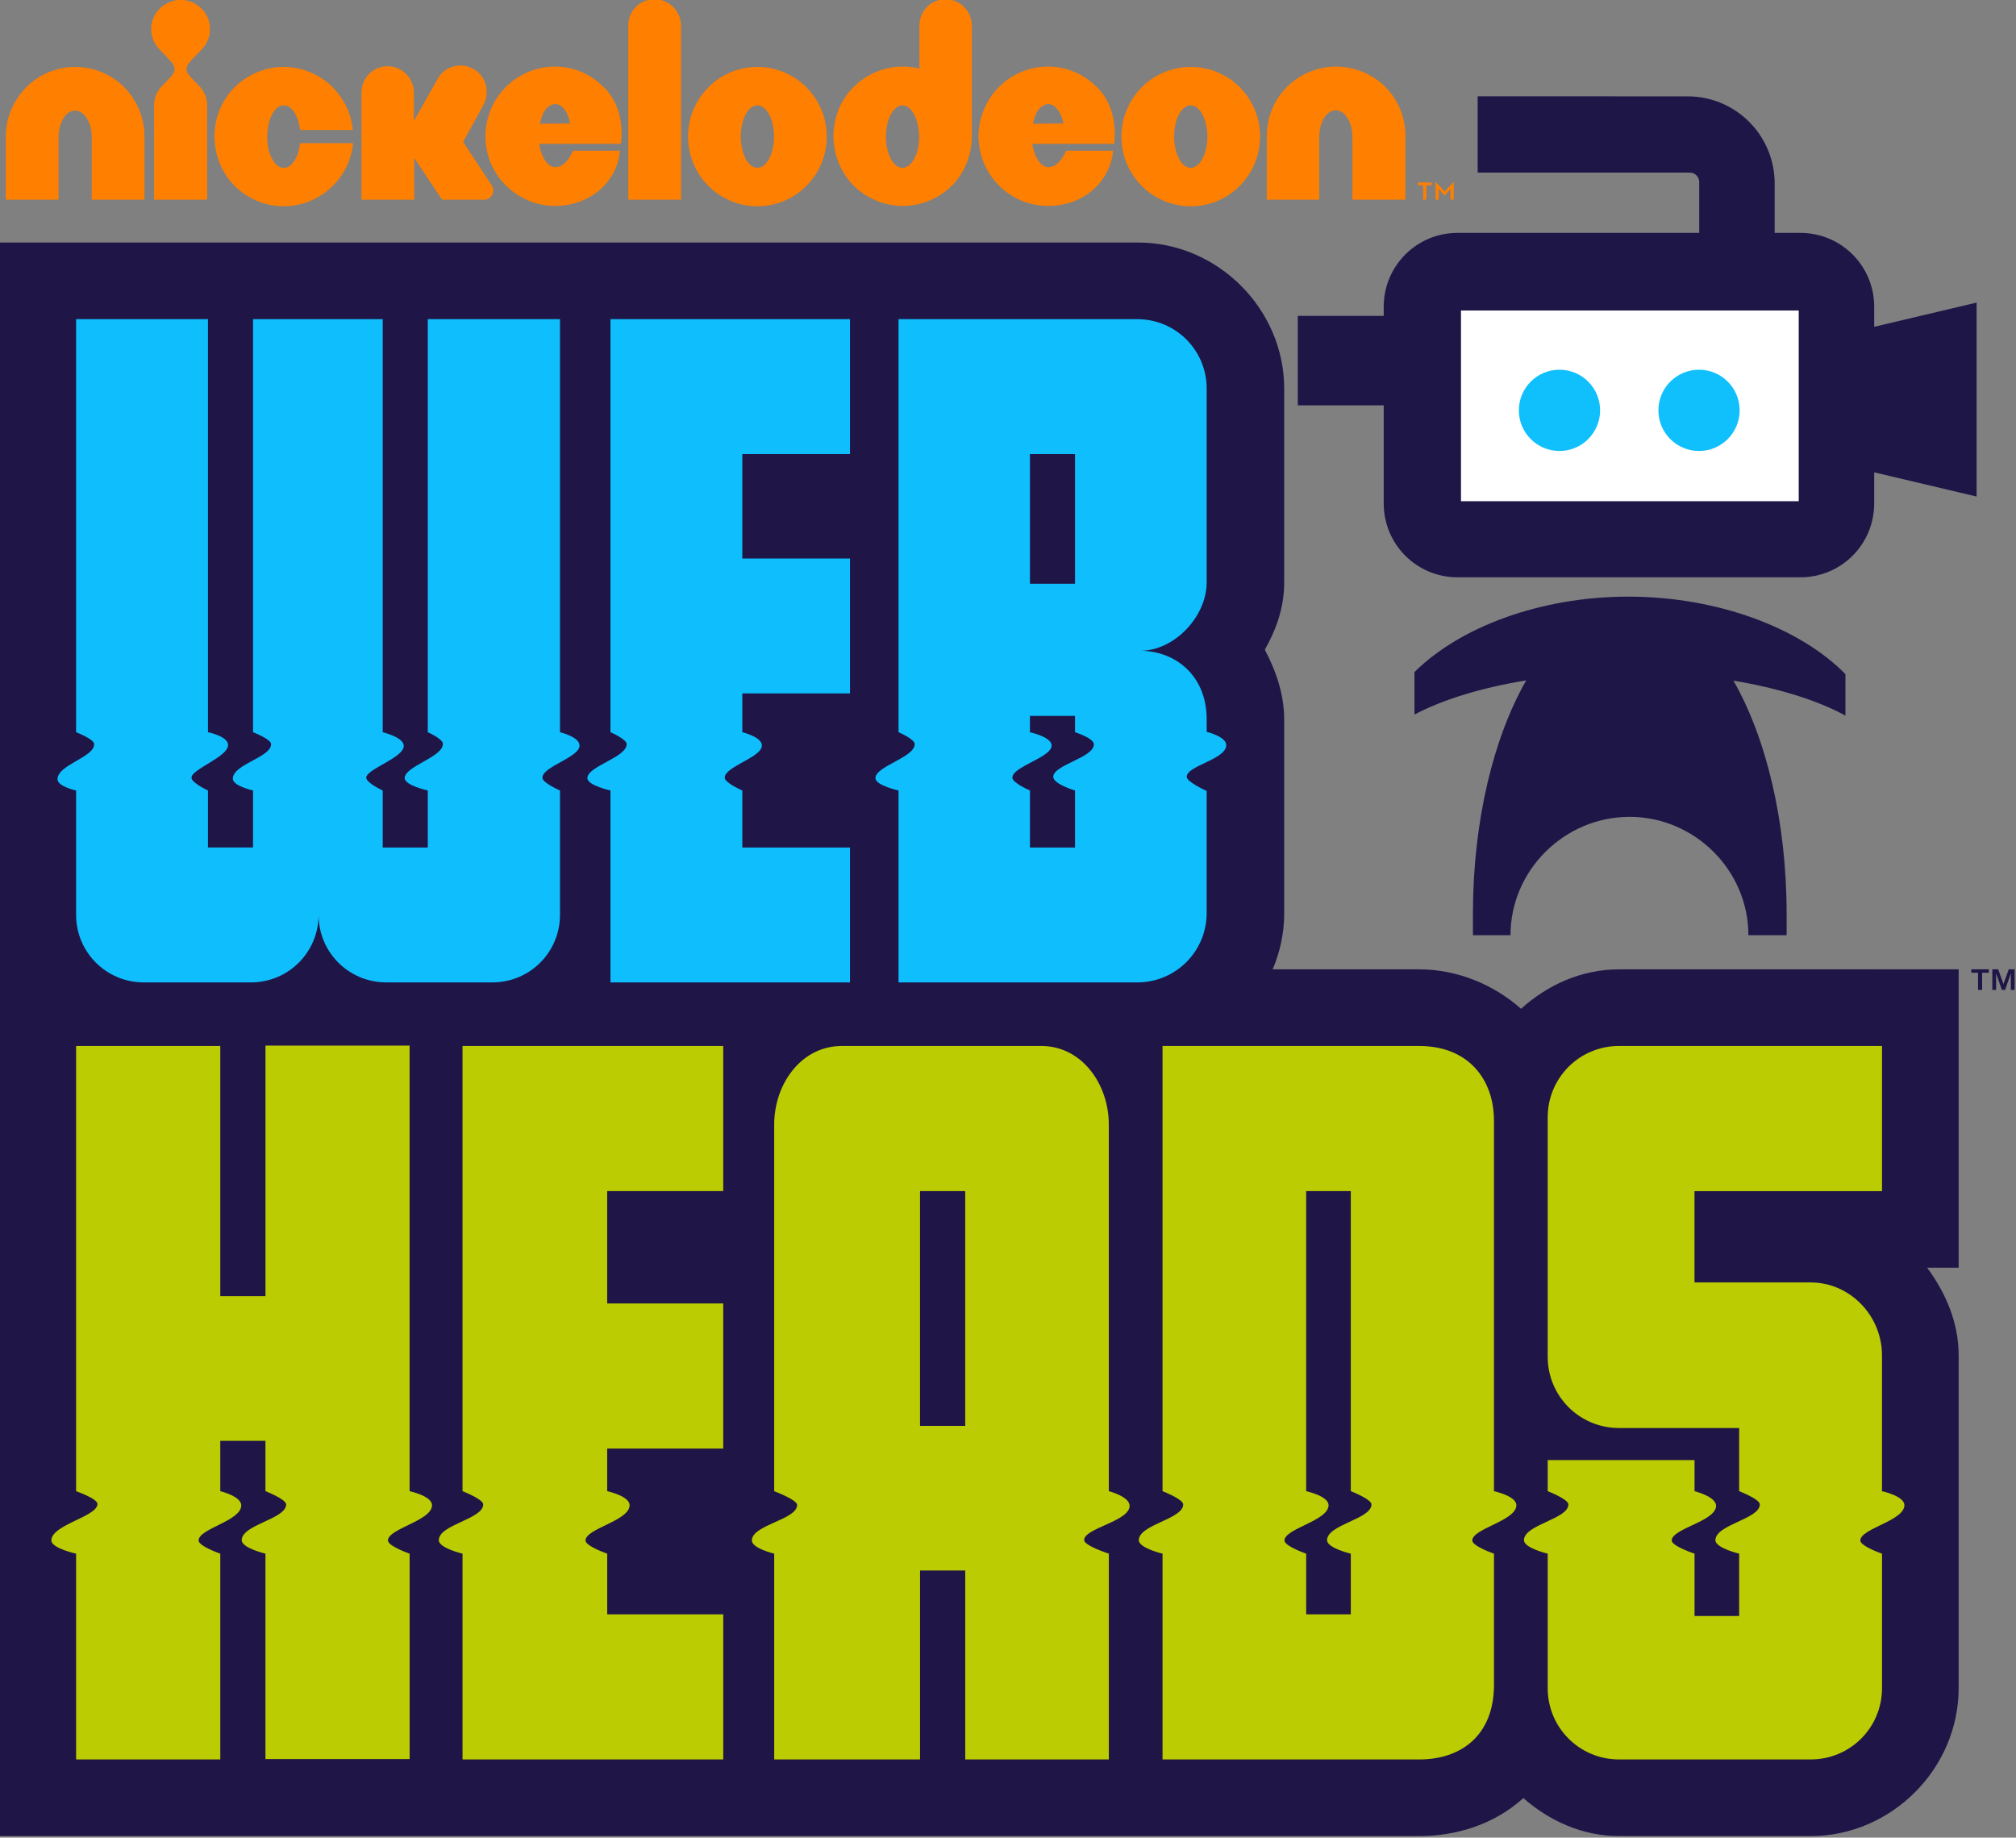
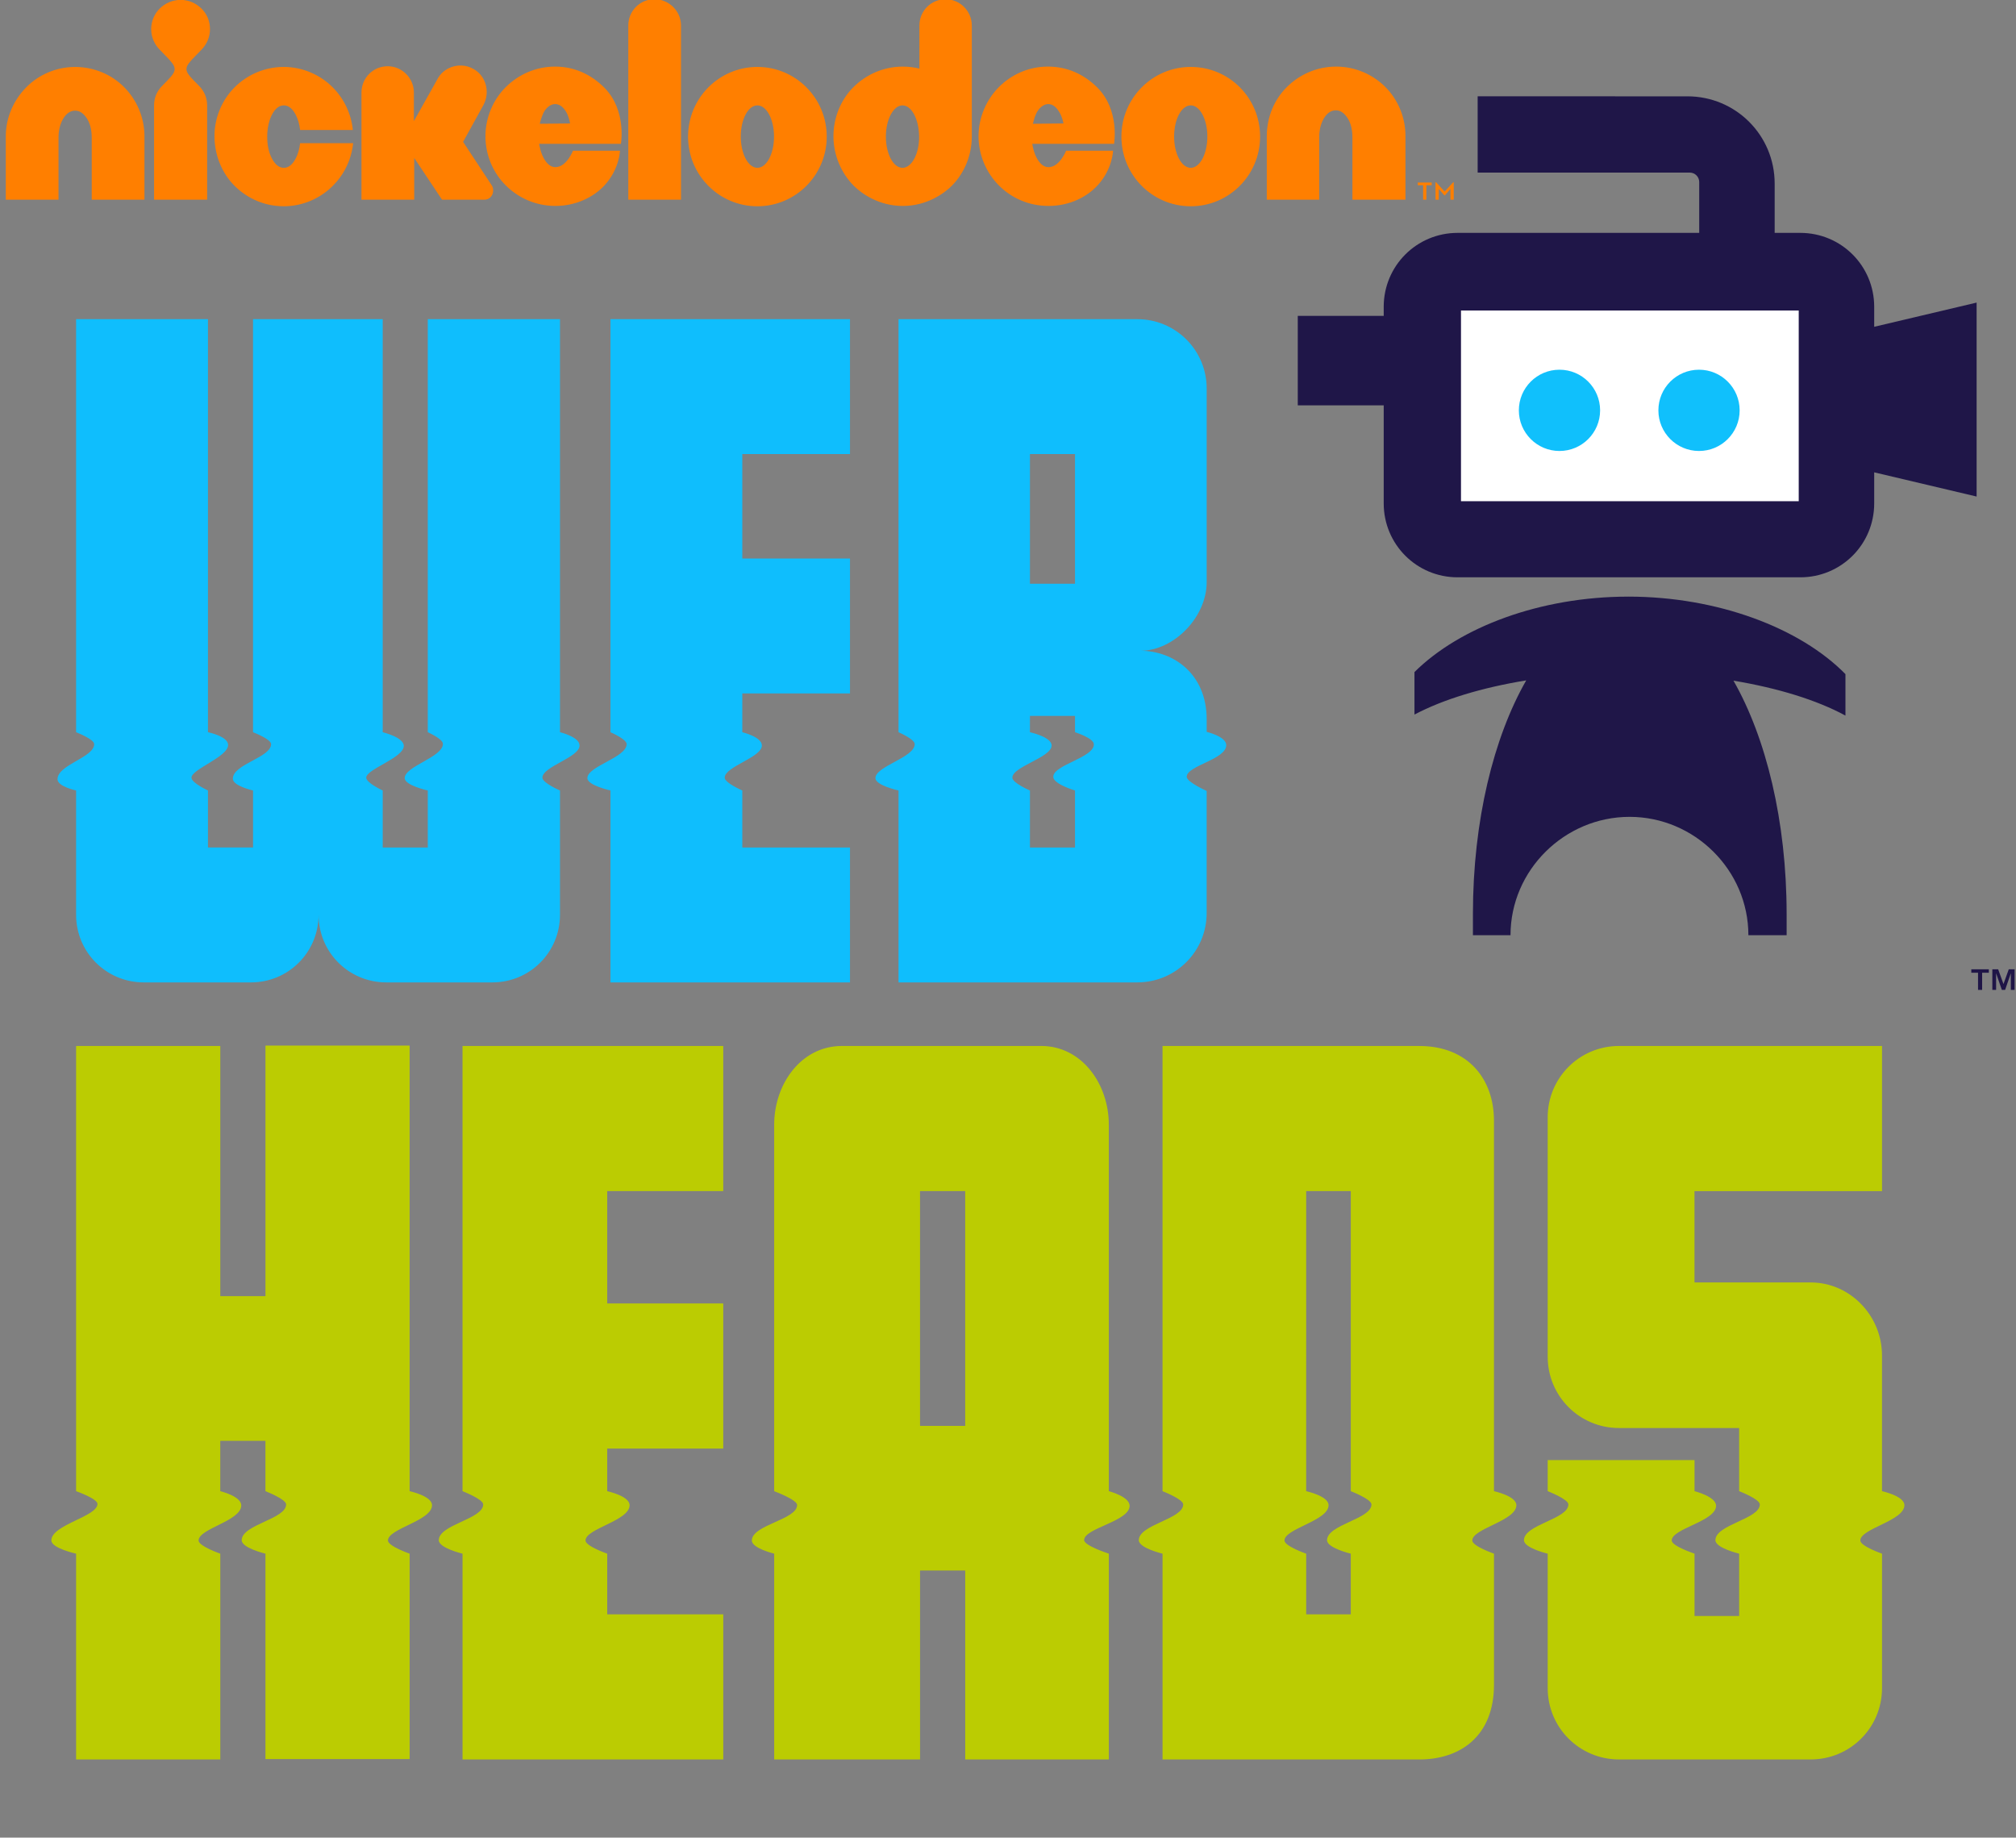
<svg xmlns="http://www.w3.org/2000/svg" xmlns:ns1="http://www.inkscape.org/namespaces/inkscape" xmlns:ns2="http://sodipodi.sourceforge.net/DTD/sodipodi-0.dtd" width="109.582mm" height="99.875mm" viewBox="0 0 109.582 99.875" version="1.1" id="svg3947" ns1:version="1.0.2-2 (e86c870879, 2021-01-15)" ns2:docname="Webheads.svg">
  <rect x="0" y="0" width="109.582" height="99.875" fill="#808080" stroke="none" />
  <defs id="defs3941">
    <ns1:path-effect effect="perspective-envelope" up_left_point="-56.254,132.412" up_right_point="-45.683,129.914" down_left_point="-56.254,137.602" down_right_point="-45.683,140.1" id="path-effect6868" is_visible="true" lpeversion="1" deform_type="perspective" horizontal_mirror="true" vertical_mirror="false" overflow_perspective="false" />
    <clipPath clipPathUnits="userSpaceOnUse" id="clipPath1175">
      <path style="fill:#ffffff;fill-opacity:1;fill-rule:nonzero;stroke:none;stroke-width:0.122" d="M 33.203,133.578 H 68.29 L 82.064,147.407 95.786,133.578 h 36.566 v 26.388 c -0.241,0.36 -0.495,0.737 -0.73,1.084 -1.336,1.976 -2.941,4.103 -3.834,6.59 -0.777,2.161 -1.914,3.671 -3.066,5.913 -0.552,1.075 -1.199,2.88 -1.862,3.934 -0.28,0.445 -0.468,0.554 -0.484,0.593 -0.062,-0.062 -0.128,-0.112 -0.26,-0.345 -1.146,-2.028 -1.464,-5.092 -1.724,-7.714 -0.098,-0.987 -0.003,-2.663 -0.341,-4.243 -0.169,-0.79 -0.454,-1.59 -1.027,-2.259 -0.573,-0.669 -1.453,-1.143 -2.492,-1.247 -1.278,-0.128 -2.796,0.033 -4.157,0.614 -1.361,0.582 -2.655,1.74 -2.798,3.454 -0.32,3.85 1.248,8.039 2.271,11.208 1.713,5.306 2.91,10.224 4.972,15.552 0.454,1.173 1.072,2.491 2.064,3.556 0.992,1.066 2.46,1.854 4.236,1.719 1.588,-0.121 2.904,-0.954 3.804,-2.036 0.901,-1.082 1.433,-2.414 1.539,-3.736 0.231,-2.88 0.085,-4.618 1.278,-6.931 0.825,-1.599 1.705,-3.429 2.608,-5.155 v 32.946 H 96.064 v -38.34 L 81.935,188.731 68.93,175.931 v 37.533 H 33.203 Z" id="path1177" />
    </clipPath>
    <clipPath clipPathUnits="userSpaceOnUse" id="clipPath3862">
      <path ns2:nodetypes="ccccccccccccc" ns1:connector-curvature="0" id="path3864" d="m 56.162,110.312 h 35.087 l 13.774,13.828 13.722,-13.828 h 36.566 v 79.885 h -36.289 v -38.34 l -14.128,13.608 -13.005,-12.8 v 37.533 H 56.162 Z" style="display:inline;fill:#ffffff;fill-opacity:1;fill-rule:nonzero;stroke:none;stroke-width:0.122" />
    </clipPath>
    <clipPath clipPathUnits="userSpaceOnUse" id="clipPath4242">
      <path ns2:nodetypes="ccccccccccccc" ns1:connector-curvature="0" id="path4244" d="M 44.681,92.453 H 79.768 L 93.543,106.282 107.264,92.453 h 36.566 V 172.338 H 107.542 V 133.998 L 93.414,147.606 80.409,134.805 v 37.533 H 44.681 Z" style="display:inline;fill:#0964cc;fill-opacity:1;fill-rule:nonzero;stroke:none;stroke-width:0.122" />
    </clipPath>
  </defs>
  <ns2:namedview id="base" pagecolor="#ffffff" bordercolor="#666666" borderopacity="1.0" ns1:pageopacity="0.0" ns1:pageshadow="2" ns1:zoom="1" ns1:cx="227.62779" ns1:cy="193.45477" ns1:document-units="mm" ns1:current-layer="layer1" ns1:document-rotation="0" showgrid="false" ns1:window-width="1366" ns1:window-height="705" ns1:window-x="-8" ns1:window-y="-8" ns1:window-maximized="1" ns1:snap-smooth-nodes="true" showguides="true" ns1:guide-bbox="true" ns1:snap-global="false" ns1:lockguides="true" />
  <g ns1:label="Layer 1" ns1:groupmode="layer" id="layer1" style="display:inline;opacity:1" transform="translate(-54.491,-88.608)">
    <g id="g6937" transform="matrix(1.089,0,0,1.089,-9.778,-7.928)">
-       <path style="color:#000000;font-style:normal;font-variant:normal;font-weight:normal;font-stretch:normal;font-size:medium;line-height:normal;font-family:sans-serif;font-variant-ligatures:normal;font-variant-position:normal;font-variant-caps:normal;font-variant-numeric:normal;font-variant-alternates:normal;font-variant-east-asian:normal;font-feature-settings:normal;font-variation-settings:normal;text-indent:0;text-align:start;text-decoration:none;text-decoration-line:none;text-decoration-style:solid;text-decoration-color:#000000;letter-spacing:normal;word-spacing:normal;text-transform:none;writing-mode:lr-tb;direction:ltr;text-orientation:mixed;dominant-baseline:auto;baseline-shift:baseline;text-anchor:start;white-space:normal;shape-padding:0;shape-margin:0;inline-size:0;clip-rule:nonzero;display:inline;overflow:visible;visibility:visible;isolation:auto;mix-blend-mode:normal;color-interpolation:sRGB;color-interpolation-filters:linearRGB;solid-color:#000000;solid-opacity:1;vector-effect:none;fill:#1f1547;fill-opacity:1;fill-rule:nonzero;stroke:none;stroke-linecap:round;stroke-linejoin:miter;stroke-miterlimit:4;stroke-dasharray:none;stroke-dashoffset:0;stroke-opacity:1;paint-order:markers stroke fill;color-rendering:auto;image-rendering:auto;shape-rendering:auto;text-rendering:auto;enable-background:accumulate;stop-color:#000000" d="m 58.99,100.75 v 79.531 h 70.869 c 1.756,0 3.677,-0.523 5.193,-1.895 1.302,1.136 2.945,1.895 4.775,1.895 h 9.568 c 4.025,0 7.385,-3.36 7.385,-7.385 v -16.605 c 0,-1.646 -0.647,-3.12 -1.572,-4.375 h 1.572 v -14.893 l -16.953,0.002 c -1.879,0 -3.574,0.779 -4.889,1.969 -1.368,-1.218 -3.198,-1.969 -5.08,-1.969 h -7.318 c 0.367,-0.864 0.576,-1.806 0.576,-2.791 v -9.666 c 0,-1.254 -0.402,-2.427 -0.967,-3.496 0.554,-0.986 0.967,-2.075 0.967,-3.363 v -9.666 c 0,-3.975 -3.32,-7.293 -7.295,-7.293 z" id="path6652" ns2:nodetypes="cccccccccccccccccccccc" />
      <path ns1:connector-curvature="0" id="path3453-6" style="fill:#ff7f00;fill-opacity:1;stroke:none;stroke-width:0.162" d="m 90.377,89.92 v 8.692 h 2.632 v -8.693 c 0,-0.722 -0.606,-1.312 -1.324,-1.312 -0.734,2.7e-5 -1.308,0.59 -1.308,1.312 z m -23.814,0.18 c 0,0.41 0.167,0.763 0.431,1.033 l 0.319,0.328 c 0.534,0.549 0.566,0.68 0.064,1.197 l -0.287,0.295 c -0.239,0.246 -0.383,0.574 -0.383,0.935 v 4.724 h 2.648 v -4.724 c 0,-0.361 -0.152,-0.697 -0.383,-0.935 L 68.684,92.659 c -0.51,-0.525 -0.471,-0.648 0.064,-1.197 l 0.319,-0.328 c 0.263,-0.271 0.431,-0.623 0.431,-1.033 0,-0.41 -0.16,-0.771 -0.431,-1.033 -0.271,-0.262 -0.622,-0.427 -1.037,-0.427 -0.399,2.3e-5 -0.766,0.164 -1.037,0.427 -0.271,0.262 -0.431,0.639 -0.431,1.033 z m 14.308,2.46 -1.196,2.132 v -1.427 c 0,-0.722 -0.59,-1.312 -1.308,-1.312 -0.734,0 -1.308,0.59 -1.308,1.312 v 5.347 h 2.632 v -2.083 l 1.388,2.083 h 2.122 c 0.24,0 0.431,-0.197 0.431,-0.459 0,-0.082 -0.015,-0.173 -0.064,-0.246 l -1.436,-2.181 1.005,-1.82 c 0.35,-0.633 0.158,-1.44 -0.463,-1.804 -0.196,-0.115 -0.408,-0.178 -0.62,-0.186 -0.467,-0.018 -0.939,0.212 -1.183,0.645 z m -20.544,0.443 c -0.618,0.627 -1.021,1.492 -1.021,2.444 v 3.165 H 61.937 V 95.513 c 0,-0.377 0.09,-0.709 0.239,-0.951 0.154,-0.25 0.351,-0.394 0.59,-0.394 0.239,0 0.431,0.148 0.59,0.394 0.16,0.246 0.239,0.574 0.239,0.951 v 3.1 h 2.632 v -3.165 c 0,-0.951 -0.391,-1.829 -1.021,-2.46 -0.614,-0.615 -1.484,-1 -2.441,-1 -0.957,2.4e-5 -1.83,0.398 -2.44,1.017 z m 12.856,-1.017 c -0.957,0 -1.834,0.394 -2.456,1.017 -0.622,0.623 -1.013,1.509 -1.005,2.46 0.008,0.951 0.382,1.838 1.005,2.46 0.477,0.477 1.308,1.017 2.456,1.017 0.845,0 1.64,-0.315 2.249,-0.836 0.444,-0.38 1.085,-1.132 1.212,-2.312 h -2.648 c -0.032,0.295 -0.11,0.558 -0.223,0.771 -0.158,0.296 -0.351,0.459 -0.59,0.459 -0.239,0 -0.431,-0.164 -0.59,-0.459 -0.16,-0.295 -0.239,-0.672 -0.239,-1.099 0,-0.426 0.093,-0.822 0.239,-1.099 0.157,-0.297 0.351,-0.459 0.59,-0.459 0.239,0 0.432,0.163 0.59,0.459 0.113,0.212 0.191,0.476 0.223,0.771 h 2.632 c -0.08,-0.82 -0.447,-1.574 -1.005,-2.132 -0.623,-0.623 -1.499,-1.017 -2.441,-1.017 z m 50.069,1.001 c -0.626,0.619 -1.005,1.492 -1.005,2.46 v 3.165 h 2.616 v -3.116 c 0,-0.377 0.09,-0.709 0.239,-0.951 0.154,-0.25 0.351,-0.394 0.59,-0.394 0.239,0 0.431,0.148 0.59,0.394 0.16,0.246 0.239,0.574 0.239,0.951 v 3.116 h 2.648 v -3.182 c 0,-0.951 -0.387,-1.833 -1.021,-2.46 -0.626,-0.619 -1.499,-1 -2.44,-1 -0.957,2.4e-5 -1.822,0.39 -2.456,1.017 z M 86.724,91.97 c -0.957,0 -1.822,0.39 -2.456,1.017 -0.626,0.619 -1.021,1.509 -1.021,2.46 0,0.951 0.387,1.833 1.021,2.46 0.61,0.603 1.467,1.017 2.472,1.017 1.021,0 1.908,-0.435 2.456,-1.033 0.744,-0.813 0.765,-1.722 0.765,-1.722 h -2.345 c 0,0 -0.319,0.82 -0.877,0.82 -0.239,0 -0.428,-0.165 -0.59,-0.459 -0.109,-0.198 -0.176,-0.443 -0.223,-0.705 h 4.083 c 0,0 0.294,-1.68 -0.829,-2.805 -0.663,-0.663 -1.499,-1.05 -2.456,-1.05 z m -0.766,2.854 c 0.048,-0.197 0.11,-0.378 0.175,-0.525 0.11,-0.247 0.351,-0.459 0.59,-0.459 0.239,-1.6e-5 0.434,0.162 0.59,0.459 0.068,0.129 0.128,0.345 0.16,0.509 z m 25.362,-2.854 c -0.957,0 -1.818,0.394 -2.44,1.017 -0.622,0.623 -1.021,1.509 -1.021,2.46 0,0.951 0.399,1.837 1.021,2.46 0.606,0.607 1.467,1.017 2.472,1.017 1.037,0 1.908,-0.435 2.456,-1.033 0.744,-0.813 0.766,-1.722 0.766,-1.722 h -2.345 c 0,0 -0.319,0.82 -0.877,0.82 -0.239,0 -0.428,-0.165 -0.59,-0.459 -0.109,-0.198 -0.176,-0.443 -0.223,-0.705 h 4.084 c 0,0 0.294,-1.68 -0.83,-2.805 -0.663,-0.663 -1.499,-1.05 -2.472,-1.05 z m -0.75,2.854 c 0.048,-0.197 0.105,-0.38 0.175,-0.525 0.121,-0.249 0.351,-0.459 0.59,-0.459 0.239,-1.6e-5 0.426,0.166 0.59,0.459 0.075,0.134 0.143,0.345 0.175,0.509 z M 96.821,91.987 c -1.914,0 -3.461,1.558 -3.461,3.477 0,1.919 1.547,3.477 3.461,3.477 1.914,0 3.461,-1.558 3.461,-3.477 0,-1.919 -1.547,-3.477 -3.461,-3.477 z m 0,1.919 c 0.463,0 0.83,0.705 0.83,1.558 0,0.853 -0.367,1.558 -0.83,1.558 -0.463,0 -0.829,-0.705 -0.829,-1.558 0,-0.869 0.367,-1.558 0.829,-1.558 z m 8.087,-1.837 c -0.271,-0.066 -0.558,-0.098 -0.83,-0.098 -0.957,0 -1.822,0.39 -2.456,1.017 -0.626,0.619 -1.005,1.509 -1.005,2.46 0,0.951 0.394,1.842 1.005,2.46 0.394,0.399 1.26,1.017 2.456,1.017 1.196,0 2.063,-0.618 2.456,-1.017 0.611,-0.618 0.989,-1.492 0.989,-2.46 v -5.527 c 0,-0.722 -0.59,-1.312 -1.308,-1.312 -0.734,1.1e-5 -1.308,0.59 -1.308,1.312 z m -0.845,1.837 c 0.463,0 0.822,0.705 0.83,1.558 0.008,0.853 -0.367,1.558 -0.83,1.558 -0.463,0 -0.829,-0.705 -0.829,-1.558 0,-0.869 0.383,-1.558 0.829,-1.558 z m 14.388,-1.919 c -1.914,0 -3.461,1.558 -3.461,3.477 0,1.919 1.547,3.477 3.461,3.477 1.914,0 3.461,-1.558 3.461,-3.477 0,-1.935 -1.547,-3.477 -3.461,-3.477 z m 0,1.919 c 0.463,0 0.829,0.705 0.829,1.558 0,0.853 -0.367,1.558 -0.829,1.558 -0.463,0 -0.83,-0.705 -0.83,-1.558 0,-0.869 0.367,-1.558 0.83,-1.558 z m 12.218,3.837 v 0.87 h 0.161 v -0.54 l 0.277,0.321 h 0.032 l 0.275,-0.321 v 0.54 h 0.163 v -0.87 h -0.026 l -0.426,0.464 -0.428,-0.464 z m -0.885,0.013 v 0.134 h 0.266 v 0.723 h 0.162 v -0.723 h 0.266 v -0.134 z" ns2:nodetypes="cccccccccccccccccccccccccccccccccccccccccccccccccccccccccccccccccccccccccccccccccccccccccccccccccccccccccccccccccccccccccccccccccccccccccccccccccccccccccccccccccccccccccccccccccccccccccccccc" />
      <path id="rect5514" style="opacity:1;fill:#0fbefd;fill-opacity:1;stroke:none;stroke-width:1.542;stroke-linecap:round;stroke-linejoin:round;paint-order:markers stroke fill;stop-color:#000000" d="m 62.815,104.574 v 20.616 c 0,0 0.902,0.346 0.902,0.593 0,0.672 -1.83,1.024 -1.83,1.754 0,0.364 0.928,0.56 0.928,0.56 v 6.203 c 0,1.871 1.506,3.376 3.377,3.376 h 5.35 c 1.871,0 3.376,-1.506 3.376,-3.376 0,1.871 1.506,3.376 3.376,3.376 h 5.298 c 1.871,0 3.376,-1.506 3.376,-3.376 v -6.203 c 0,0 -0.878,-0.377 -0.878,-0.639 0,-0.559 1.854,-1.005 1.854,-1.607 0,-0.43 -0.976,-0.661 -0.976,-0.661 V 104.574 h -6.599 v 20.616 c 0,0 0.755,0.333 0.755,0.579 0,0.672 -1.907,1.112 -1.907,1.712 0,0.364 1.152,0.616 1.152,0.616 v 2.846 h -2.25 v -2.846 c 0,0 -0.823,-0.377 -0.823,-0.639 0,-0.427 1.874,-0.985 1.874,-1.587 0,-0.431 -1.051,-0.681 -1.051,-0.681 V 104.574 h -6.473 v 20.616 c 0,0 0.902,0.346 0.902,0.593 0,0.672 -1.909,0.998 -1.909,1.728 -3e-6,0.364 1.008,0.586 1.008,0.586 v 2.846 h -2.25 v -2.846 c 0,0 -0.823,-0.377 -0.823,-0.639 0,-0.427 1.828,-1.031 1.828,-1.634 0,-0.431 -1.005,-0.635 -1.005,-0.635 V 104.574 Z m 26.672,0 v 20.616 c 0,0 0.808,0.346 0.808,0.593 0,0.672 -1.96,1.099 -1.96,1.698 0,0.364 1.152,0.616 1.152,0.616 v 9.579 H 101.443 v -6.733 h -5.375 v -2.846 c 0,0 -0.878,-0.377 -0.878,-0.639 0,-0.559 1.854,-1.005 1.854,-1.607 0,-0.43 -0.976,-0.661 -0.976,-0.661 v -1.935 h 5.375 v -6.733 h -5.375 v -5.214 h 5.375 v -6.733 z m 14.378,0 v 20.616 c 0,0 0.808,0.346 0.808,0.593 0,0.672 -1.96,1.099 -1.96,1.698 0,0.364 1.152,0.616 1.152,0.616 v 9.579 h 11.915 c 1.92,0 3.466,-1.546 3.466,-3.466 v -6.09 c 0,0 -0.996,-0.444 -0.996,-0.706 0,-0.559 1.973,-0.86 1.973,-1.581 0,-0.43 -0.976,-0.661 -0.976,-0.661 v -0.62 c 0,-2.26 -1.643,-3.427 -3.308,-3.427 1.666,0 3.308,-1.675 3.308,-3.427 v -9.657 c 0,-1.92 -1.546,-3.466 -3.466,-3.466 z m 6.56,6.733 h 2.25 v 6.472 h -2.25 z m 0,13.069 h 2.25 v 0.814 c 0,0 0.94,0.293 0.94,0.606 0,0.672 -2.026,1.02 -2.026,1.62 0,0.364 1.086,0.682 1.086,0.682 v 2.846 h -2.25 v -2.846 c 0,0 -0.878,-0.377 -0.878,-0.639 0,-0.559 1.959,-1.005 1.959,-1.607 0,-0.43 -1.082,-0.661 -1.082,-0.661 z" ns2:nodetypes="ccccccccccccccccccccccccccccccccccccccccccccccccccccccccccccccccccccccccccccccccccccccccccccccccccc" />
      <path id="rect5698" style="opacity:1;fill:#bbcc02;fill-opacity:1;stroke:none;stroke-width:1.149;stroke-linecap:round;stroke-linejoin:round;paint-order:markers stroke fill;stop-color:#000000" d="m 72.267,140.829 v 12.506 h -2.255 v -12.486 h -7.197 v 22.22 c 0,0 1.067,0.371 1.067,0.636 0,0.636 -2.302,1.037 -2.302,1.821 0,0.39 1.235,0.661 1.235,0.661 v 10.271 h 7.197 v -10.271 c 0,0 -1.083,-0.377 -1.083,-0.657 0,-0.599 2.129,-0.971 2.129,-1.752 0,-0.462 -1.047,-0.709 -1.047,-0.709 v -2.515 h 2.255 v 2.515 c 0,0 1.032,0.396 1.032,0.661 0,0.736 -2.217,1.002 -2.217,1.786 0,0.39 1.185,0.671 1.185,0.671 v 10.251 h 7.197 v -10.251 c 0,0 -1.083,-0.377 -1.083,-0.657 0,-0.599 2.2,-0.981 2.2,-1.762 0,-0.462 -1.118,-0.699 -1.118,-0.699 v -22.24 z m 9.836,0.02 v 22.22 c 0,0 1.032,0.396 1.032,0.661 0,0.736 -2.217,1.002 -2.217,1.786 0,0.39 1.185,0.671 1.185,0.671 v 10.271 h 13.014 v -7.243 h -5.792 v -3.028 c 0,0 -1.083,-0.376 -1.083,-0.657 0,-0.599 2.2,-0.981 2.2,-1.762 0,-0.462 -1.118,-0.699 -1.118,-0.699 v -2.126 h 5.792 v -7.243 h -5.792 v -5.609 h 5.792 v -7.243 z m 18.934,0 c -2.028,0 -3.378,1.894 -3.378,3.931 v 18.289 c 0,0 1.145,0.424 1.145,0.689 0,0.736 -2.259,0.988 -2.259,1.772 0,0.39 1.115,0.656 1.115,0.656 v 10.271 h 7.28 v -9.428 h 2.255 v 9.428 h 7.168 v -10.271 c 0,0 -1.233,-0.396 -1.233,-0.677 0,-0.599 2.27,-0.931 2.27,-1.712 0,-0.462 -1.038,-0.729 -1.038,-0.729 v -18.289 c 0,-2.037 -1.35,-3.931 -3.378,-3.931 z m 16.006,0 v 22.22 c 0,0 1.032,0.396 1.032,0.661 0,0.736 -2.217,1.002 -2.217,1.786 0,0.39 1.185,0.671 1.185,0.671 v 10.271 h 12.816 c 2.066,0 3.728,-1.184 3.728,-3.729 v -6.542 c 0,0 -1.083,-0.376 -1.083,-0.657 0,-0.599 2.2,-0.981 2.2,-1.762 0,-0.462 -1.118,-0.699 -1.118,-0.699 v -18.491 c 0,-2.066 -1.283,-3.728 -3.728,-3.728 z m 22.785,0 c -1.973,0 -3.56,1.588 -3.56,3.56 v 11.947 c 0,1.973 1.588,3.56 3.56,3.56 h 5.996 v 3.152 c 0,0 1.032,0.396 1.032,0.661 0,0.736 -2.217,1.002 -2.217,1.786 0,0.39 1.185,0.671 1.185,0.671 v 3.113 h -2.227 v -3.113 c 0,0 -1.139,-0.376 -1.139,-0.657 0,-0.599 2.214,-0.953 2.214,-1.733 0,-0.462 -1.075,-0.727 -1.075,-0.727 v -1.553 h -7.329 v 1.553 c 0,0 1.032,0.396 1.032,0.661 0,0.736 -2.217,1.002 -2.217,1.786 0,0.39 1.185,0.671 1.185,0.671 v 6.71 c 0,1.973 1.588,3.56 3.56,3.56 h 9.567 c 1.973,0 3.56,-1.588 3.56,-3.56 v -6.71 c 0,0 -1.083,-0.376 -1.083,-0.657 0,-0.599 2.2,-0.981 2.2,-1.762 0,-0.462 -1.118,-0.699 -1.118,-0.699 v -6.778 c 0,-1.973 -1.588,-3.64 -3.56,-3.64 h -5.799 v -4.558 h 9.36 v -7.243 z m -34.889,7.243 h 2.255 v 11.717 h -2.255 z m 19.274,0 h 2.227 v 14.977 c 0,0 1.032,0.396 1.032,0.661 0,0.736 -2.217,1.002 -2.217,1.786 0,0.39 1.185,0.671 1.185,0.671 v 3.028 h -2.227 v -3.028 c 0,0 -1.083,-0.376 -1.083,-0.657 0,-0.599 2.2,-0.981 2.2,-1.762 0,-0.462 -1.118,-0.699 -1.118,-0.699 z" ns2:nodetypes="cccccccccccccccccccccccccccccccccccccccccccccccccccccccccccccccccccccccccccccccccccccccccccccccccccccccccccccccccccccccccccccccccccccccccc" />
      <path d="m 158.753,137.023 0.265,0.735 0.263,-0.735 h 0.292 v 1.026 h -0.188 v -0.828 l -0.285,0.828 h -0.164 l -0.286,-0.828 v 0.828 h -0.188 v -1.026 z m -1.341,0.171 v -0.171 h 0.875 v 0.171 h -0.335 v 0.855 h -0.204 v -0.855 z" style="font-style:normal;font-variant:normal;font-weight:bold;font-stretch:normal;font-size:29.333px;line-height:1;font-family:'Helvetica S';-inkscape-font-specification:'Helvetica S Bold';text-decoration:none;text-decoration-line:none;text-decoration-color:#000000;letter-spacing:0px;word-spacing:0px;fill:#1f1547;fill-opacity:1;stroke:none;stroke-width:0.257;stroke-linecap:square;stroke-dashoffset:5.709;paint-order:fill markers stroke" id="path4714" ns2:nodetypes="ccccccccccccccccccccccc" />
      <path id="path6806" style="opacity:1;fill:#1f1648;fill-opacity:1;stroke:none;stroke-width:9.503;stroke-linecap:round;stroke-linejoin:miter;stroke-miterlimit:4;stroke-dasharray:none;paint-order:markers stroke fill;stop-color:#000000" d="m 132.772,93.453 v 3.807 h 10.586 c 0.262,0 0.473,0.211 0.473,0.473 v 2.536 h -12.059 c -2.044,0 -3.689,1.645 -3.689,3.689 v 0.452 h -4.29 v 4.467 h 4.29 v 4.893 c 0,2.044 1.645,3.689 3.689,3.689 h 17.104 c 2.044,0 3.689,-1.645 3.689,-3.689 v -1.55 l 5.112,1.208 v -9.68 l -5.112,1.208 v -0.998 c 0,-2.044 -1.645,-3.689 -3.689,-3.689 h -1.279 v -2.459 c 0,-2.413 -1.943,-4.356 -4.356,-4.356 z m 7.516,24.97 c -4.384,0 -8.409,1.519 -10.67,3.765 v 2.121 c 1.429,-0.756 3.363,-1.345 5.578,-1.706 -1.629,2.844 -2.659,7.007 -2.66,11.65 v 1.067 h 1.876 c -1.4e-4,-3.245 2.697,-5.906 5.942,-5.906 3.245,-1.4e-4 5.931,2.661 5.931,5.906 h 1.909 v -1.067 c -0.002,-4.635 -1.028,-8.792 -2.653,-11.636 2.229,0.371 4.169,0.972 5.589,1.743 v -2.069 c -2.263,-2.308 -6.386,-3.869 -10.842,-3.869 z" ns2:nodetypes="cccccccccccccccccccccccccccccccccccccccc" />
      <path id="rect6865" style="opacity:1;fill:#ffffff;fill-opacity:1;stroke:none;stroke-width:8.692;stroke-linecap:round;stroke-linejoin:miter;stroke-miterlimit:4;stroke-dasharray:none;paint-order:markers stroke fill;stop-color:#000000" d="M 131.94,104.143 H 148.798 v 9.517 h -16.858 z" ns2:nodetypes="ccccc" />
      <path id="path6905-9" style="display:inline;fill:#10c0fc;fill-opacity:1;stroke:none;stroke-width:7.41;stroke-linecap:round;stroke-linejoin:miter;stroke-miterlimit:4;stroke-dasharray:none;paint-order:markers stroke fill;stop-color:#000000" d="m 145.849,109.126 c 0,1.12 -0.908,2.028 -2.028,2.028 -1.12,0 -2.028,-0.908 -2.028,-2.028 1e-5,-1.12 0.908,-2.028 2.028,-2.028 1.12,0 2.028,0.908 2.028,2.028 z m -6.965,0 c 0,1.12 -0.908,2.028 -2.028,2.028 -1.12,0 -2.028,-0.908 -2.028,-2.028 1e-5,-1.12 0.908,-2.028 2.028,-2.028 1.12,0 2.028,0.908 2.028,2.028 z" ns2:nodetypes="cccccccccc" />
    </g>
  </g>
  <style type="text/css" id="style7166">
	.st0{fill:#FFCB05;}
	.st1{fill:#00B6F1;}
	.st2{fill:#ED1C24;}
</style>
  <style id="style7166-9" type="text/css">
	.st0{fill:#FFCB05;}
	.st1{fill:#00B6F1;}
	.st2{fill:#ED1C24;}
</style>
  <style type="text/css" id="style7166-1">
	.st0{fill:#FFCB05;}
	.st1{fill:#00B6F1;}
	.st2{fill:#ED1C24;}
</style>
  <style id="style7166-9-5" type="text/css">
	.st0{fill:#FFCB05;}
	.st1{fill:#00B6F1;}
	.st2{fill:#ED1C24;}
</style>
  <style type="text/css" id="style7166-53">
	.st0{fill:#FFCB05;}
	.st1{fill:#00B6F1;}
	.st2{fill:#ED1C24;}
</style>
  <style id="style7166-9-1" type="text/css">
	.st0{fill:#FFCB05;}
	.st1{fill:#00B6F1;}
	.st2{fill:#ED1C24;}
</style>
  <style id="style7166-0" type="text/css">
	.st0{fill:#FFCB05;}
	.st1{fill:#00B6F1;}
	.st2{fill:#ED1C24;}
</style>
  <style type="text/css" id="style7166-5">
	.st0{fill:#FFCB05;}
	.st1{fill:#00B6F1;}
	.st2{fill:#ED1C24;}
</style>
  <style type="text/css" id="style1680">
	.st0{fill:#BBD53C;}
	.st1{fill:#1F3E9A;}
	.st2{fill:#204099;}
	.st3{fill:#BCD63C;}
</style>
</svg>